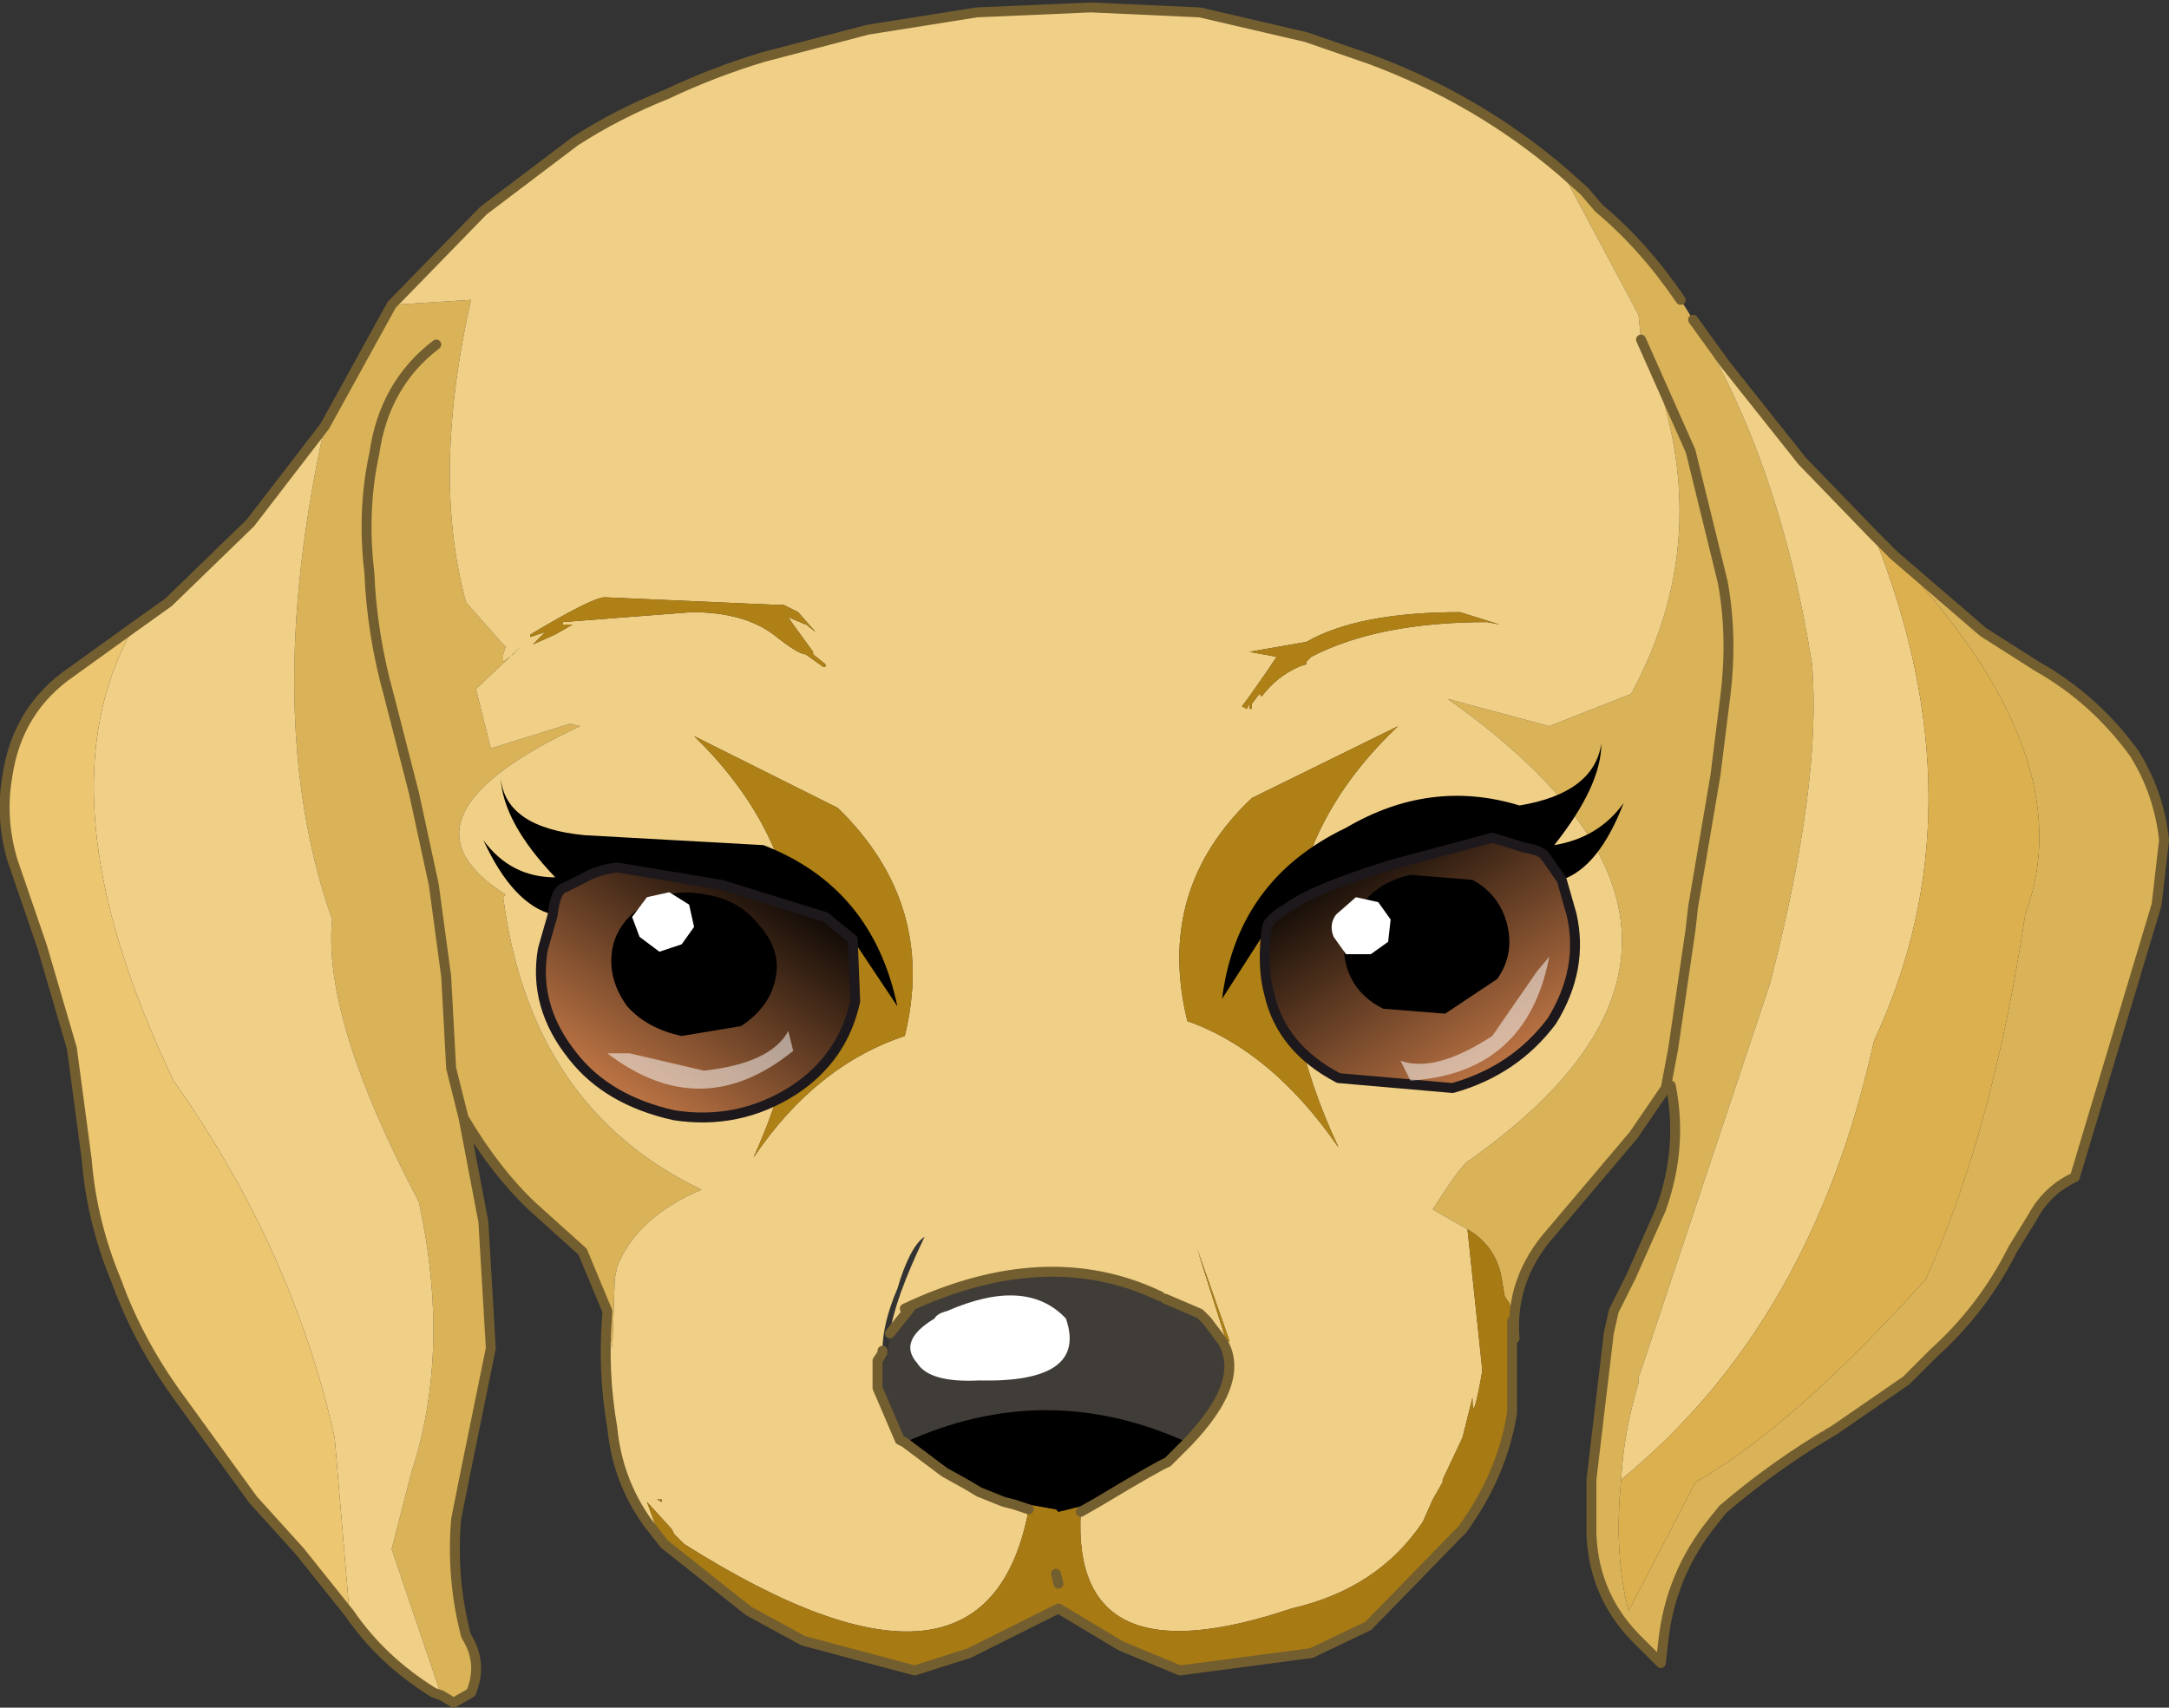
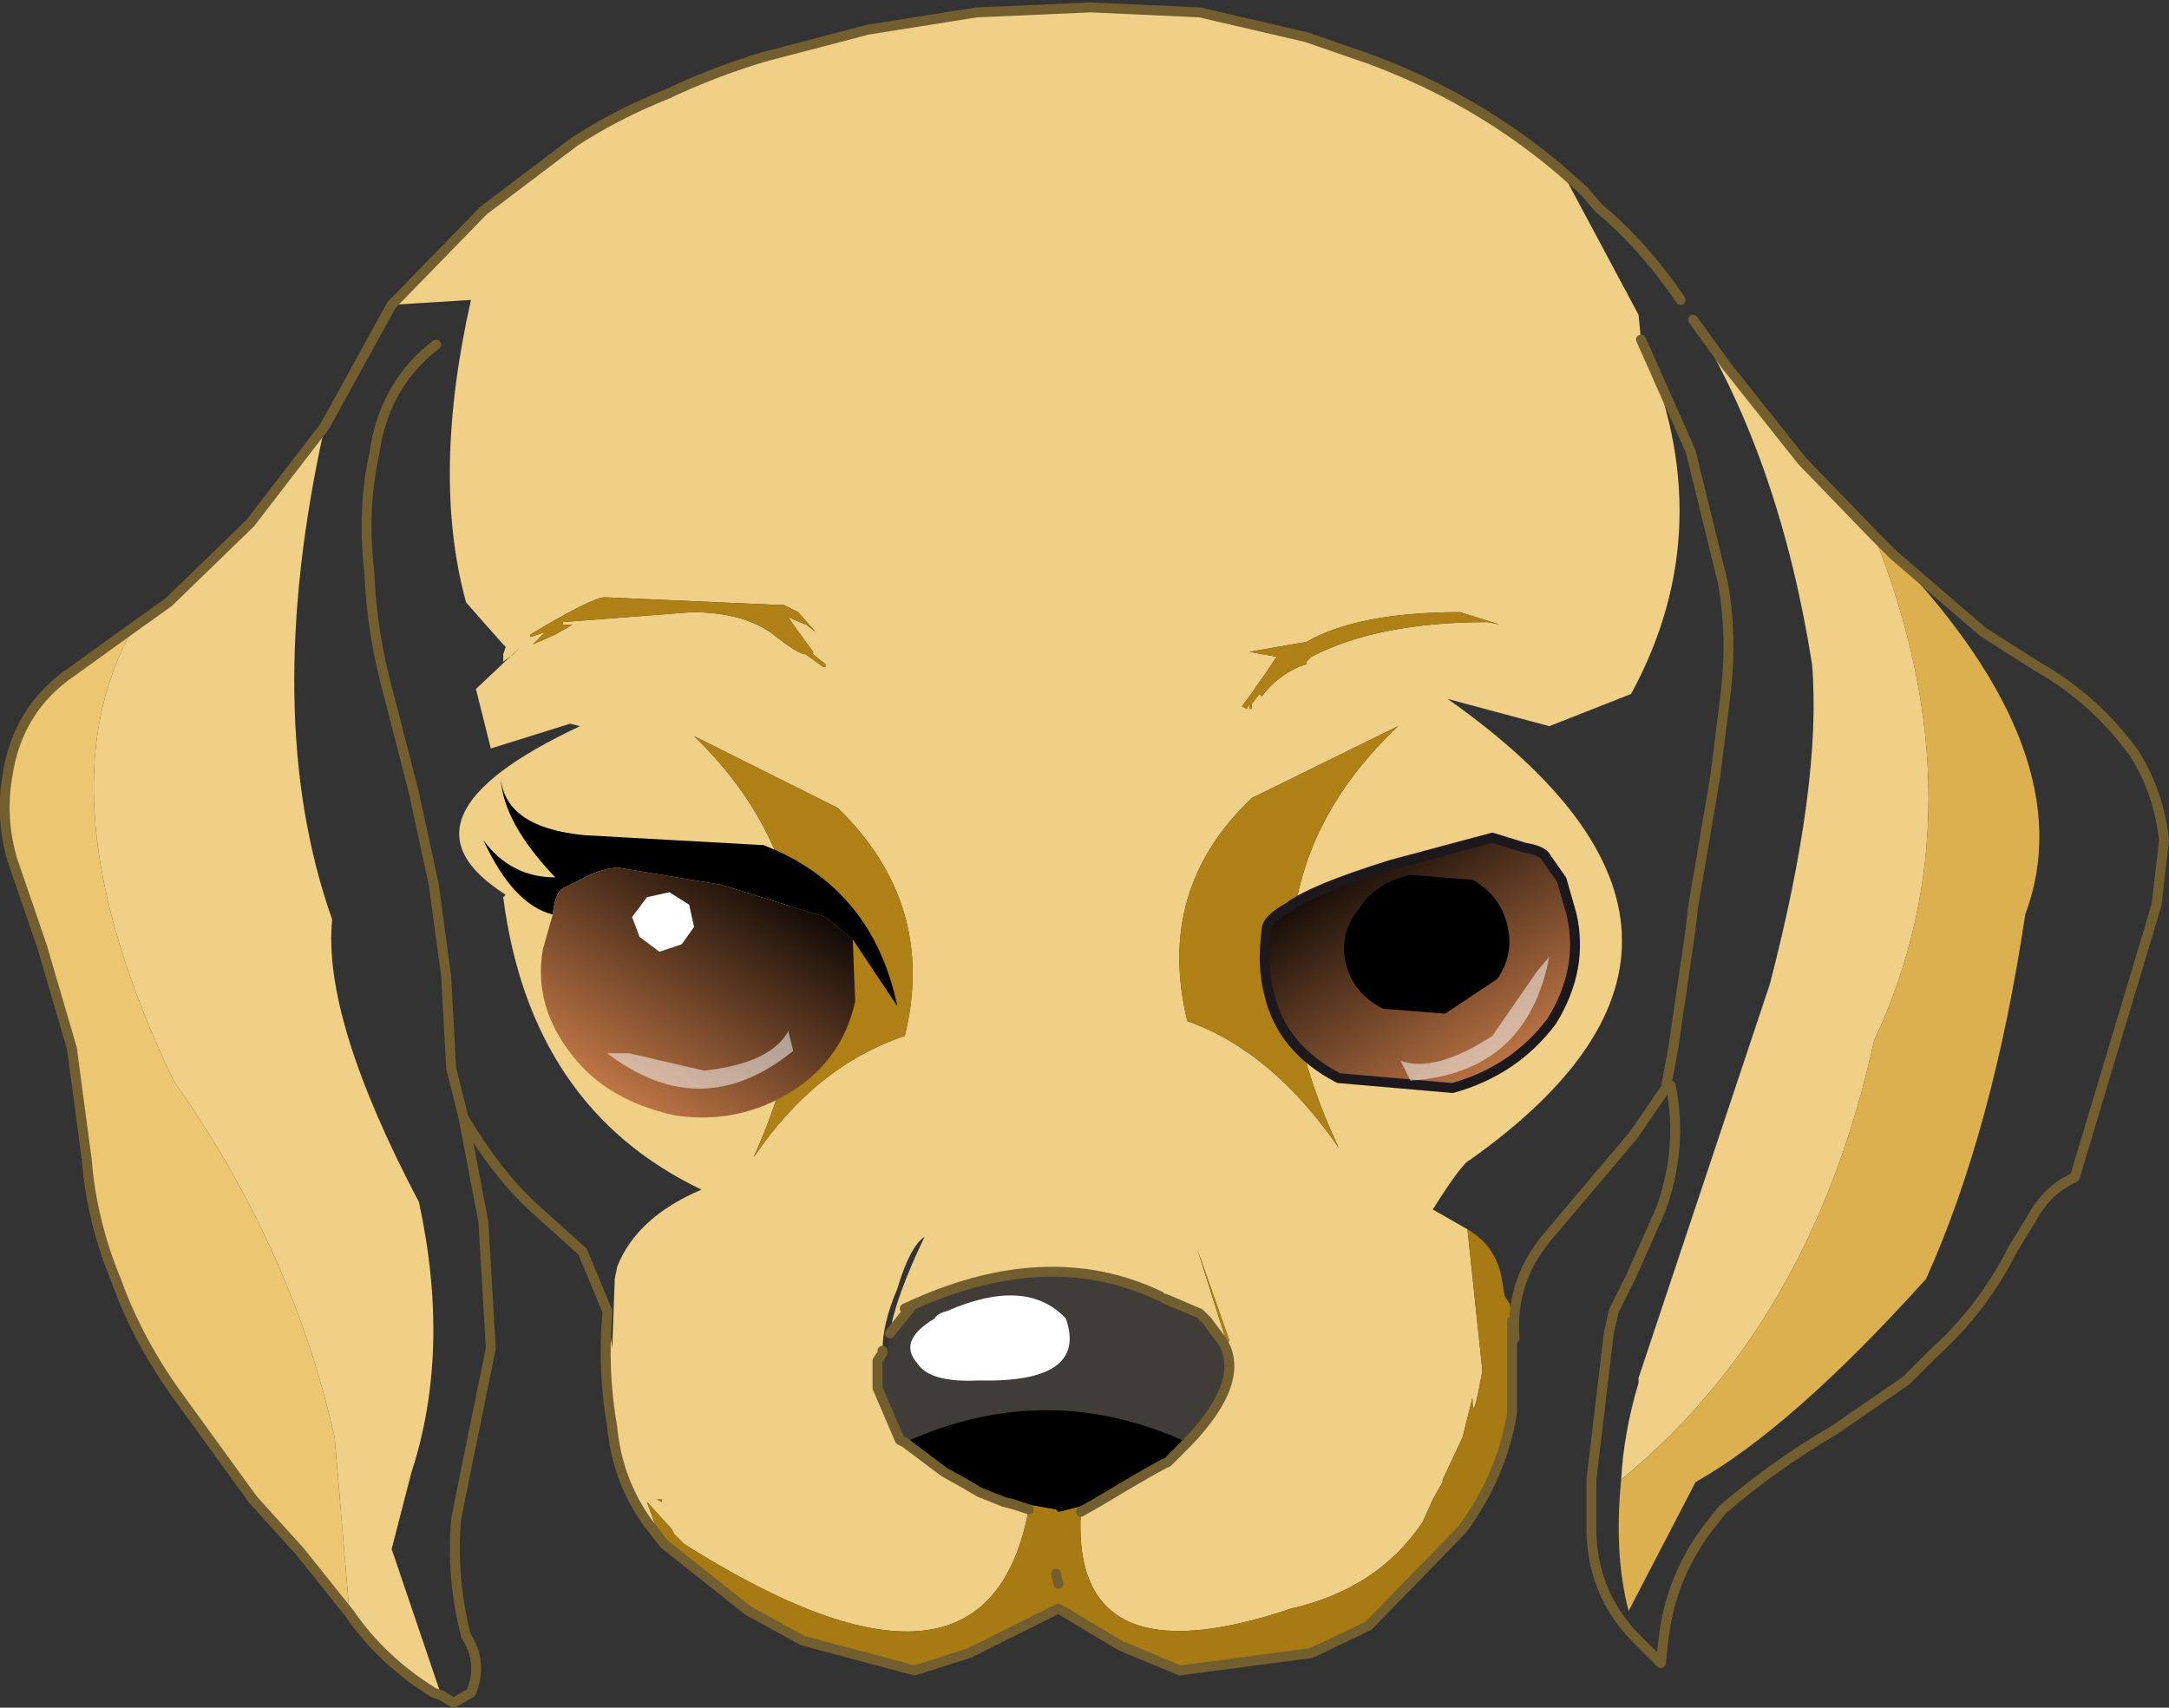
<svg xmlns="http://www.w3.org/2000/svg" height="34.45px" width="43.75px">
  <rect width="100%" height="100%" fill="#333333" stroke="none" />
  <g transform="matrix(1.0, 0.0, 0.0, 1.0, -96.9, -7.75)">
-     <path d="M104.8 13.9 L106.4 13.8 Q105.6 17.35 106.3 19.9 L106.65 20.3 107.05 20.75 107.1 20.8 107.05 20.95 107.05 21.1 107.25 20.95 107.4 20.8 106.5 21.65 106.8 22.85 108.4 22.35 108.6 22.4 Q104.65 24.25 107.1 25.8 L107.05 25.85 Q107.6 30.1 111.05 31.75 109.75 32.3 109.35 33.3 L109.3 33.55 109.25 34.95 109.15 34.2 108.65 33.0 107.65 32.1 Q106.9 31.4 106.25 30.3 L106.65 32.4 106.8 34.95 106.3 37.4 106.1 38.4 Q106.0 39.6 106.3 40.75 106.65 41.3 106.4 41.9 L106.05 42.1 105.8 41.95 104.8 39.0 105.2 37.45 Q106.0 35.0 105.35 32.0 103.4 28.3 103.6 26.3 102.15 22.2 103.45 16.35 L104.8 13.9 M126.5 32.55 L125.8 32.15 Q126.4 31.2 126.55 31.15 132.9 26.65 126.1 21.85 L128.15 22.4 129.8 21.75 Q131.65 18.35 130.0 14.6 L129.95 14.1 128.4 11.2 128.85 11.6 129.15 11.95 Q130.05 12.7 130.8 13.8 L131.05 14.2 Q132.8 17.05 133.45 21.15 133.65 23.55 132.6 27.6 L129.95 35.55 129.95 35.65 Q129.65 36.65 129.6 37.6 129.45 39.1 129.75 40.25 L131.1 37.65 Q133.05 36.55 135.75 33.55 137.1 30.55 137.75 26.2 138.95 23.0 135.1 18.95 L136.9 20.5 138.0 21.2 Q139.15 21.85 139.95 22.95 140.45 23.75 140.55 24.7 L140.4 26.0 138.75 31.5 Q138.2 31.75 137.9 32.3 L137.5 32.95 Q136.9 34.15 135.9 35.05 L135.35 35.6 133.9 36.6 Q132.7 37.3 131.65 38.2 L131.45 38.45 Q130.6 39.5 130.45 40.85 L130.4 41.3 130.0 40.9 Q129.05 40.0 129.0 38.7 L129.0 37.6 129.35 34.65 129.45 34.2 129.8 33.5 130.4 32.15 Q130.85 30.9 130.6 29.65 L130.5 29.7 129.85 30.65 128.2 32.6 Q127.35 33.55 127.45 34.75 L127.4 34.4 127.4 34.35 127.35 34.05 127.25 33.9 127.2 33.6 Q127.1 32.9 126.5 32.55 M105.7 14.7 Q104.65 15.5 104.45 16.9 104.2 18.05 104.35 19.3 104.4 20.55 104.75 21.8 L105.25 23.75 105.65 25.6 105.9 27.45 106.0 29.3 106.25 30.3 106.0 29.3 105.9 27.45 105.65 25.6 105.25 23.75 104.75 21.8 Q104.4 20.55 104.35 19.3 104.2 18.05 104.45 16.9 104.65 15.5 105.7 14.7 M131.0 26.5 L131.05 26.05 131.5 23.4 131.7 21.8 Q131.85 20.6 131.65 19.5 L131.0 16.85 130.0 14.6 131.0 16.85 131.65 19.5 Q131.85 20.6 131.7 21.8 L131.5 23.4 131.05 26.05 131.0 26.5 130.65 28.9 131.05 26.6 131.05 26.1 131.0 26.5 M130.5 29.7 L130.65 28.9 130.5 29.7" fill="#dab358" fill-rule="evenodd" stroke="none" />
    <path d="M104.8 13.9 L106.65 12.0 108.5 10.6 Q109.35 10.05 110.35 9.65 111.3 9.2 112.3 8.9 L114.4 8.35 116.6 8.0 118.9 7.9 121.1 8.0 123.25 8.5 124.55 8.95 Q126.7 9.75 128.4 11.2 L129.95 14.1 130.0 14.6 Q131.65 18.35 129.8 21.75 L128.15 22.4 126.1 21.85 Q132.9 26.65 126.55 31.15 126.4 31.2 125.8 32.15 L126.5 32.55 126.8 35.4 Q126.6 36.55 126.6 35.95 L126.4 36.75 126.0 37.6 126.0 37.65 125.8 38.0 125.6 38.45 Q124.7 39.8 122.95 40.2 118.5 41.7 118.7 38.25 L119.05 38.05 Q120.3 37.3 120.45 37.25 L120.85 36.85 Q122.05 35.6 121.55 34.8 L121.25 34.4 121.1 34.25 120.4 33.95 120.5 33.95 120.3 33.9 Q118.0 32.8 115.15 34.15 L115.25 34.15 114.85 34.65 Q114.95 33.95 115.55 32.7 115.25 32.9 115.0 33.75 114.7 34.45 114.7 35.0 L114.7 35.05 114.6 35.2 114.6 35.75 115.05 36.8 115.15 36.85 115.95 37.45 116.4 37.7 116.65 37.85 117.15 38.05 117.35 38.1 117.65 38.2 Q116.8 42.75 110.7 38.9 L110.5 38.7 110.45 38.6 109.95 38.05 110.15 38.6 109.95 38.45 Q109.35 37.6 109.25 36.55 109.05 35.4 109.15 34.25 L109.15 34.2 109.25 34.95 109.3 33.55 109.35 33.3 Q109.75 32.3 111.05 31.75 107.6 30.1 107.05 25.85 L107.1 25.8 Q104.65 24.25 108.6 22.4 L108.4 22.35 106.8 22.85 106.5 21.65 107.4 20.8 107.25 20.95 107.05 21.1 107.05 20.95 107.1 20.8 107.05 20.75 106.65 20.3 106.3 19.9 Q105.6 17.35 106.4 13.8 L104.8 13.9 M131.05 14.2 L131.7 15.1 133.25 17.05 134.7 18.55 Q136.9 24.05 134.7 28.75 133.45 34.45 129.6 37.6 129.65 36.65 129.95 35.65 L129.95 35.55 132.6 27.6 Q133.65 23.55 133.45 21.15 132.8 17.05 131.05 14.2 M103.45 16.35 Q102.15 22.2 103.6 26.3 103.4 28.3 105.35 32.0 106.0 35.0 105.2 37.45 L104.8 39.0 105.8 41.95 105.65 41.9 Q104.6 41.25 103.95 40.3 L103.65 36.75 Q102.8 32.95 100.4 29.55 97.65 23.8 99.6 20.4 L100.3 19.9 101.95 18.3 103.45 16.35 M122.1 21.95 L122.1 22.0 122.1 22.05 122.15 22.05 122.15 21.95 122.3 21.75 122.35 21.8 Q122.65 21.4 123.1 21.2 L123.25 21.15 123.25 21.1 123.35 21.0 Q124.7 20.3 126.9 20.3 L127.15 20.35 126.35 20.1 Q124.3 20.1 123.25 20.7 L122.1 20.9 122.65 21.0 122.45 21.3 122.1 21.8 121.95 22.0 122.05 22.05 122.1 21.95 M113.8 24.05 L110.9 22.6 Q114.4 26.0 112.1 31.1 113.35 29.25 115.15 28.65 115.8 26.0 113.8 24.05 M108.25 20.35 L108.25 20.3 110.85 20.1 Q111.9 20.1 112.5 20.55 113.0 20.95 113.15 20.95 L113.5 21.2 113.55 21.2 113.55 21.15 113.3 20.95 113.3 20.9 112.9 20.35 112.8 20.2 113.15 20.35 113.1 20.3 113.35 20.5 113.0 20.1 112.7 19.95 112.5 19.95 109.1 19.8 Q108.85 19.8 107.6 20.55 L107.6 20.6 107.9 20.5 107.65 20.75 108.1 20.55 108.45 20.35 108.25 20.35 M122.15 23.85 Q120.2 25.7 120.85 28.35 122.55 28.95 123.9 30.9 121.5 25.8 125.1 22.4 L122.15 23.85 M121.05 32.95 L121.65 34.85 121.7 34.8 121.05 32.95 M110.25 38.05 L110.25 38.0 110.15 38.0 110.25 38.05 M110.65 36.6 L110.65 36.55 110.65 36.6" fill="#f0cf86" fill-rule="evenodd" stroke="none" />
    <path d="M108.25 20.35 L108.45 20.35 108.1 20.55 107.65 20.75 107.9 20.5 107.6 20.6 107.6 20.55 Q108.85 19.8 109.1 19.8 L112.5 19.95 112.7 19.95 113.0 20.1 113.35 20.5 113.1 20.3 113.15 20.35 112.8 20.2 112.9 20.35 113.3 20.9 113.3 20.95 113.55 21.15 113.55 21.2 113.5 21.2 113.15 20.95 Q113.0 20.95 112.5 20.55 111.9 20.1 110.85 20.1 L108.25 20.3 108.25 20.35 M113.8 24.05 Q115.8 26.0 115.15 28.65 113.35 29.25 112.1 31.1 114.4 26.0 110.9 22.6 L113.8 24.05 M122.1 21.95 L122.05 22.05 121.95 22.0 122.1 21.8 122.45 21.3 122.65 21.0 122.1 20.9 123.25 20.7 Q124.3 20.1 126.35 20.1 L127.15 20.35 126.9 20.3 Q124.7 20.3 123.35 21.0 L123.25 21.1 123.25 21.15 123.1 21.2 Q122.65 21.4 122.35 21.8 L122.3 21.75 122.15 21.95 122.15 22.05 122.1 22.05 122.1 22.0 122.1 21.95 M122.15 23.85 L125.1 22.4 Q121.5 25.8 123.9 30.9 122.55 28.95 120.85 28.35 120.2 25.7 122.15 23.85 M121.05 32.95 L121.7 34.8 121.65 34.85 121.05 32.95" fill="#ae8015" fill-rule="evenodd" stroke="none" />
    <path d="M134.7 18.55 L135.1 18.95 Q138.95 23.0 137.75 26.2 137.1 30.55 135.75 33.55 133.05 36.55 131.1 37.65 L129.75 40.25 Q129.45 39.1 129.6 37.6 133.45 34.45 134.7 28.75 136.9 24.05 134.7 18.55" fill="#dcb04e" fill-rule="evenodd" stroke="none" />
    <path d="M103.95 40.3 L102.95 39.05 102.0 38.0 100.55 36.0 Q99.7 34.85 99.25 33.6 98.75 32.4 98.65 31.15 L98.35 28.9 97.75 26.85 97.15 25.1 Q96.9 24.25 97.05 23.4 97.25 22.05 98.35 21.3 L99.6 20.4 Q97.65 23.8 100.4 29.55 102.8 32.95 103.65 36.75 L103.95 40.3" fill="#ecc671" fill-rule="evenodd" stroke="none" />
    <path d="M115.15 36.85 L115.05 36.8 114.6 35.75 114.6 35.2 114.7 35.05 114.7 35.0 114.7 35.15 114.8 35.15 114.85 34.65 115.25 34.15 115.15 34.15 Q118.0 32.8 120.3 33.9 L120.25 33.95 120.4 33.95 121.1 34.25 121.25 34.4 121.55 34.8 Q122.05 35.6 120.85 36.85 118.0 35.55 115.15 36.85 M115.75 34.35 Q115.0 34.8 115.4 35.25 115.65 35.65 116.65 35.6 118.85 35.65 118.4 34.35 117.6 33.5 116.0 34.2 115.8 34.25 115.75 34.35" fill="#403c37" fill-rule="evenodd" stroke="none" />
    <path d="M115.75 34.35 Q115.8 34.25 116.0 34.2 117.6 33.5 118.4 34.35 118.85 35.65 116.65 35.6 115.65 35.65 115.4 35.25 115.0 34.8 115.75 34.35" fill="#ffffff" fill-rule="evenodd" stroke="none" />
    <path d="M109.95 38.45 L110.15 38.6 109.95 38.05 110.45 38.6 110.5 38.7 110.7 38.9 Q116.8 42.75 117.65 38.2 L117.35 38.05 118.2 38.2 118.25 38.25 119.05 38.05 118.7 38.25 Q118.5 41.7 122.95 40.2 124.7 39.8 125.6 38.45 L125.8 38.0 126.0 37.65 126.0 37.6 126.4 36.75 126.6 35.95 Q126.6 36.55 126.8 35.4 L126.5 32.55 Q127.1 32.9 127.2 33.6 L127.25 33.9 127.35 34.05 127.4 34.35 127.4 34.4 127.4 36.25 Q127.2 37.5 126.4 38.6 L124.5 40.55 123.35 41.1 120.7 41.45 119.5 40.95 118.25 40.2 116.45 41.1 115.35 41.45 113.1 40.85 112.0 40.25 110.3 38.9 109.95 38.45 M110.25 38.05 L110.15 38.0 110.25 38.0 110.25 38.05 M110.65 36.6 L110.65 36.55 110.65 36.6 M118.2 39.5 L118.2 39.7 118.25 39.7 118.2 39.5" fill="#a77a14" fill-rule="evenodd" stroke="none" />
    <path d="M117.35 38.1 L117.15 38.05 116.65 37.85 116.4 37.7 115.95 37.45 115.15 36.85 Q118.0 35.55 120.85 36.85 L120.45 37.25 Q120.3 37.3 119.05 38.05 L118.25 38.25 118.2 38.2 117.35 38.05 117.35 38.1" fill="#000000" fill-rule="evenodd" stroke="none" />
    <path d="M128.4 11.2 Q126.7 9.75 124.55 8.95 L123.25 8.5 121.1 8.0 118.9 7.9 116.6 8.0 114.4 8.35 112.3 8.9 Q111.3 9.2 110.35 9.65 109.35 10.05 108.5 10.6 L106.65 12.0 104.8 13.9 103.45 16.35 101.95 18.3 100.3 19.9 99.6 20.4 98.35 21.3 Q97.25 22.05 97.05 23.4 96.9 24.25 97.15 25.1 L97.75 26.85 98.35 28.9 98.65 31.15 Q98.75 32.4 99.25 33.6 99.7 34.85 100.55 36.0 L102.0 38.0 102.95 39.05 103.95 40.3 Q104.6 41.25 105.65 41.9 L105.8 41.95 106.05 42.1 106.4 41.9 Q106.65 41.3 106.3 40.75 106.0 39.6 106.1 38.4 L106.3 37.4 106.8 34.95 106.65 32.4 106.25 30.3 106.0 29.3 105.9 27.45 105.65 25.6 105.25 23.75 104.75 21.8 Q104.4 20.55 104.35 19.3 104.2 18.05 104.45 16.9 104.65 15.5 105.7 14.7 M109.15 34.2 L109.15 34.25 Q109.05 35.4 109.25 36.55 109.35 37.6 109.95 38.45 L110.3 38.9 112.0 40.25 113.1 40.85 115.35 41.45 116.45 41.1 118.25 40.2 119.5 40.95 120.7 41.45 123.35 41.1 124.5 40.55 126.4 38.6 Q127.2 37.5 127.4 36.25 L127.4 34.4 M117.65 38.2 L117.35 38.1 117.15 38.05 116.65 37.85 116.4 37.7 115.95 37.45 115.15 36.85 115.05 36.8 114.6 35.75 114.6 35.2 114.7 35.05 114.7 35.0 M114.85 34.65 L115.25 34.15 M115.15 34.15 Q118.0 32.8 120.3 33.9 M120.4 33.95 L121.1 34.25 121.25 34.4 121.55 34.8 Q122.05 35.6 120.85 36.85 L120.45 37.25 Q120.3 37.3 119.05 38.05 L118.7 38.25 M128.4 11.2 L128.85 11.6 129.15 11.95 Q130.05 12.7 130.8 13.8 M131.05 14.2 L131.7 15.1 133.25 17.05 134.7 18.55 135.1 18.95 136.9 20.5 138.0 21.2 Q139.15 21.85 139.95 22.95 140.45 23.75 140.55 24.7 L140.4 26.0 138.75 31.5 Q138.2 31.75 137.9 32.3 L137.5 32.95 Q136.9 34.15 135.9 35.05 L135.35 35.6 133.9 36.6 Q132.7 37.3 131.65 38.2 L131.45 38.45 Q130.6 39.5 130.45 40.85 L130.4 41.3 130.0 40.9 Q129.05 40.0 129.0 38.7 L129.0 37.6 129.35 34.65 129.45 34.2 129.8 33.5 130.4 32.15 Q130.85 30.9 130.6 29.65 L130.5 29.7 129.85 30.65 128.2 32.6 Q127.35 33.55 127.45 34.75 M130.0 14.6 L131.0 16.85 131.65 19.5 Q131.85 20.6 131.7 21.8 L131.5 23.4 131.05 26.05 131.0 26.5 130.65 28.9 130.5 29.7 M118.2 39.5 L118.25 39.7 M109.15 34.2 L108.65 33.0 107.65 32.1 Q106.9 31.4 106.25 30.3" fill="none" stroke="#735e2f" stroke-linecap="round" stroke-linejoin="round" stroke-width="0.2" />
-     <path d="M128.4 25.5 L128.05 25.0 Q127.95 24.9 127.65 24.85 L127.0 24.65 124.95 25.2 Q123.35 25.7 122.9 26.05 122.45 26.3 122.45 26.5 L121.55 27.9 Q121.85 25.5 124.05 24.45 125.75 23.45 127.55 24.0 129.05 23.75 129.2 22.75 129.2 23.6 128.25 24.8 129.15 24.65 129.65 23.95 129.15 25.25 128.4 25.5" fill="#000000" fill-rule="evenodd" stroke="none" />
    <path d="M122.45 26.5 Q122.45 26.3 122.9 26.05 123.35 25.7 124.95 25.2 L127.0 24.65 127.65 24.85 Q127.95 24.9 128.05 25.0 L128.4 25.5 128.6 26.2 Q128.85 27.3 128.2 28.35 127.45 29.35 126.2 29.7 L123.9 29.5 Q122.75 28.9 122.5 27.8 122.35 27.25 122.45 26.5" fill="url(#gradient0)" fill-rule="evenodd" stroke="none" />
    <path d="M128.4 25.5 L128.05 25.0 Q127.95 24.9 127.65 24.85 L127.0 24.65 124.95 25.2 Q123.35 25.7 122.9 26.05 122.45 26.3 122.45 26.5 122.35 27.25 122.5 27.8 122.75 28.9 123.9 29.5 L126.2 29.7 Q127.45 29.35 128.2 28.35 128.85 27.3 128.6 26.2 L128.4 25.5 Z" fill="none" stroke="#1d181b" stroke-linecap="round" stroke-linejoin="round" stroke-width="0.2" />
    <path d="M124.05 27.2 Q123.9 26.6 124.3 26.1 124.65 25.55 125.35 25.4 L126.6 25.5 Q127.15 25.8 127.3 26.4 127.45 27.0 127.1 27.5 L126.05 28.2 124.8 28.1 Q124.2 27.8 124.05 27.2" fill="#000000" fill-rule="evenodd" stroke="none" />
-     <path d="M124.55 27.0 L124.05 27.0 123.8 26.65 Q123.7 26.4 123.85 26.2 L124.25 25.85 124.7 25.95 124.95 26.3 124.9 26.75 124.55 27.0" fill="#ffffff" fill-rule="evenodd" stroke="none" />
    <path d="M125.15 29.15 Q125.85 29.4 127.0 28.65 L127.9 27.35 128.15 27.05 Q127.7 29.4 125.35 29.55 L125.15 29.15" fill="#ffffff" fill-opacity="0.514" fill-rule="evenodd" stroke="none" />
    <path d="M108.05 26.2 Q107.25 26.0 106.65 24.7 107.2 25.45 108.1 25.45 107.05 24.35 107.0 23.45 107.1 24.45 108.7 24.6 L112.3 24.8 Q114.5 25.65 115.0 28.05 L114.1 26.7 113.55 26.25 111.45 25.6 109.35 25.25 Q108.95 25.3 108.7 25.45 L108.3 25.65 Q108.1 25.7 108.05 26.2" fill="#000000" fill-rule="evenodd" stroke="none" />
    <path d="M108.05 26.2 Q108.1 25.7 108.3 25.65 L108.7 25.45 Q108.95 25.3 109.35 25.25 L111.45 25.6 113.55 26.25 114.1 26.7 114.15 27.95 Q113.9 29.1 112.9 29.75 111.8 30.45 110.5 30.25 109.15 29.95 108.45 29.05 107.65 28.05 107.85 26.9 L108.05 26.2" fill="url(#gradient1)" fill-rule="evenodd" stroke="none" />
-     <path d="M108.05 26.2 Q108.1 25.7 108.3 25.65 L108.7 25.45 Q108.95 25.3 109.35 25.25 L111.45 25.6 113.55 26.25 114.1 26.7 114.15 27.95 Q113.9 29.1 112.9 29.75 111.8 30.45 110.5 30.25 109.15 29.95 108.45 29.05 107.65 28.05 107.85 26.9 L108.05 26.2 Z" fill="none" stroke="#1d181b" stroke-linecap="round" stroke-linejoin="round" stroke-width="0.2" />
-     <path d="M112.55 27.45 Q112.65 26.9 112.2 26.4 111.8 25.9 111.15 25.8 110.45 25.65 109.9 26.0 109.35 26.35 109.25 26.9 109.15 27.5 109.55 28.05 109.95 28.5 110.65 28.65 L111.85 28.45 Q112.45 28.05 112.55 27.45" fill="#000000" fill-rule="evenodd" stroke="none" />
    <path d="M110.2 26.95 L110.65 26.8 110.9 26.45 110.8 26.0 110.4 25.75 109.95 25.85 109.65 26.25 109.8 26.65 110.2 26.95" fill="#ffffff" fill-rule="evenodd" stroke="none" />
    <path d="M112.8 28.55 Q112.45 29.2 111.1 29.35 L109.6 29.0 109.15 29.0 Q111.05 30.45 112.9 28.95 L112.8 28.55" fill="#ffffff" fill-opacity="0.514" fill-rule="evenodd" stroke="none" />
  </g>
  <defs>
    <linearGradient gradientTransform="matrix(0.002, 0.003, -0.003, 0.002, 125.55, 27.0)" gradientUnits="userSpaceOnUse" id="gradient0" spreadMethod="pad" x1="-819.2" x2="819.2">
      <stop offset="0.0" stop-color="#000000" />
      <stop offset="1.0" stop-color="#c17746" />
    </linearGradient>
    <linearGradient gradientTransform="matrix(-0.002, 0.003, 0.003, 0.002, 110.95, 27.45)" gradientUnits="userSpaceOnUse" id="gradient1" spreadMethod="pad" x1="-819.2" x2="819.2">
      <stop offset="0.0" stop-color="#000000" />
      <stop offset="1.0" stop-color="#c17746" />
    </linearGradient>
  </defs>
</svg>